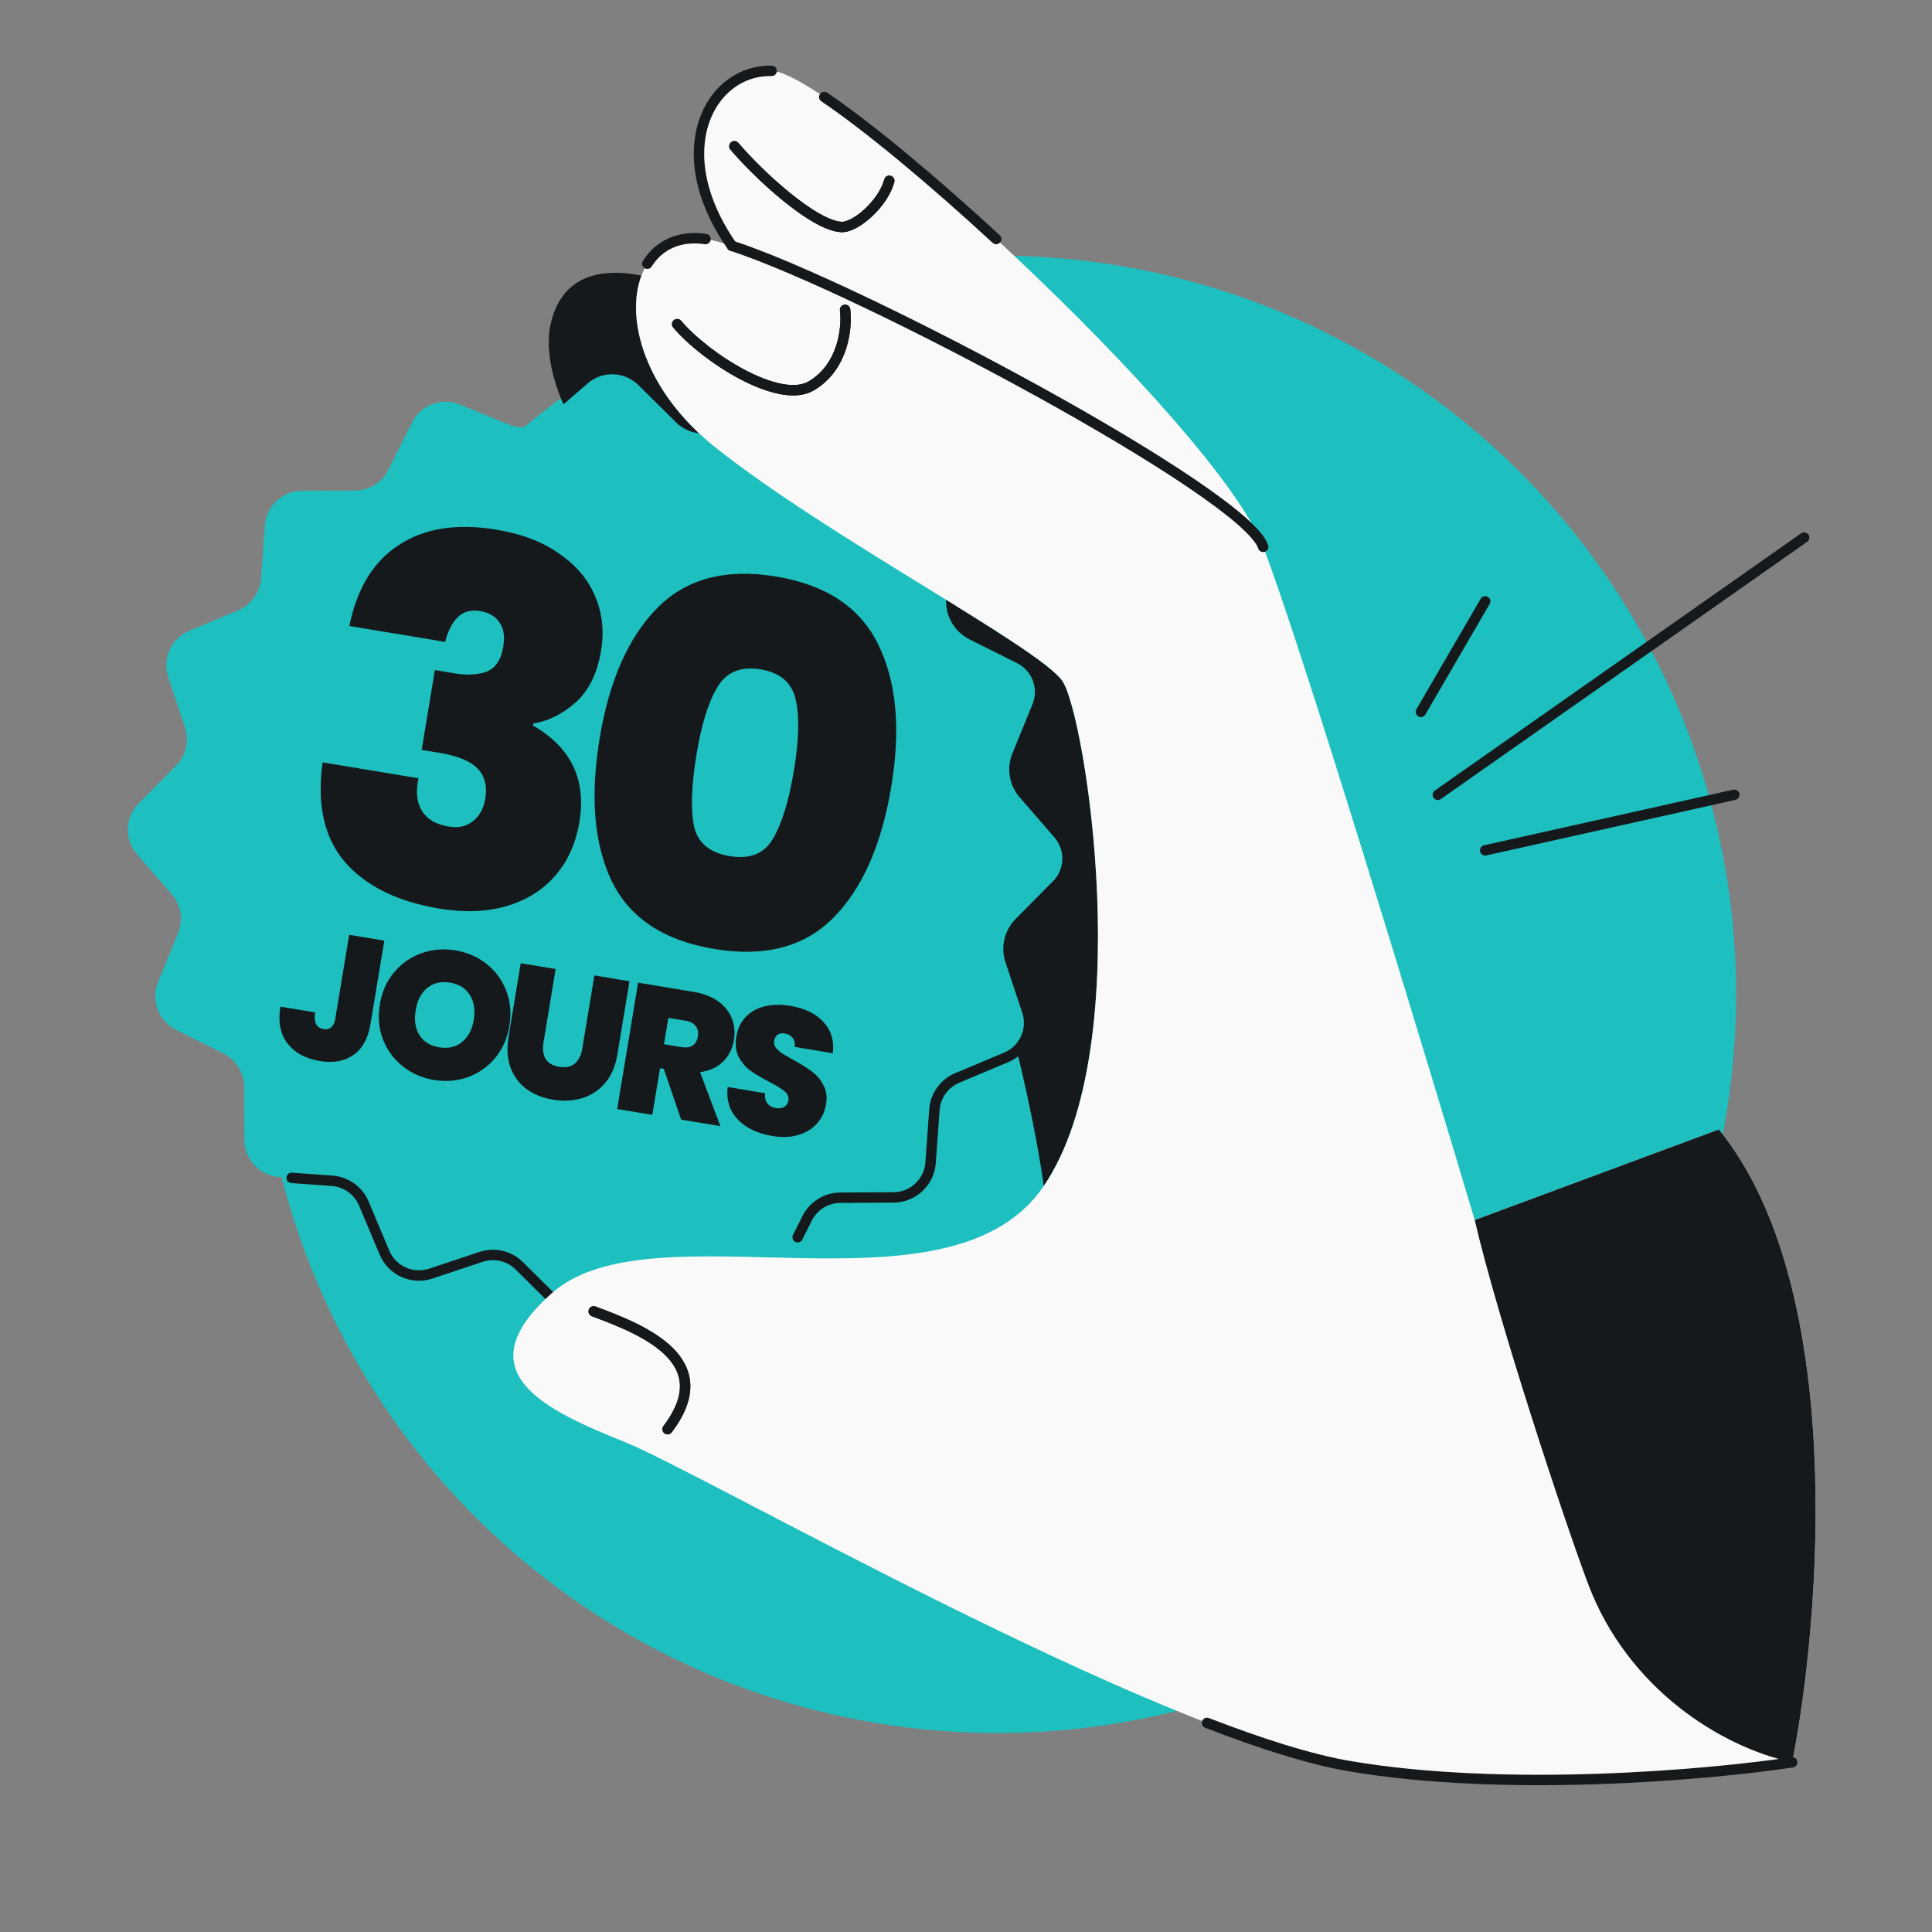
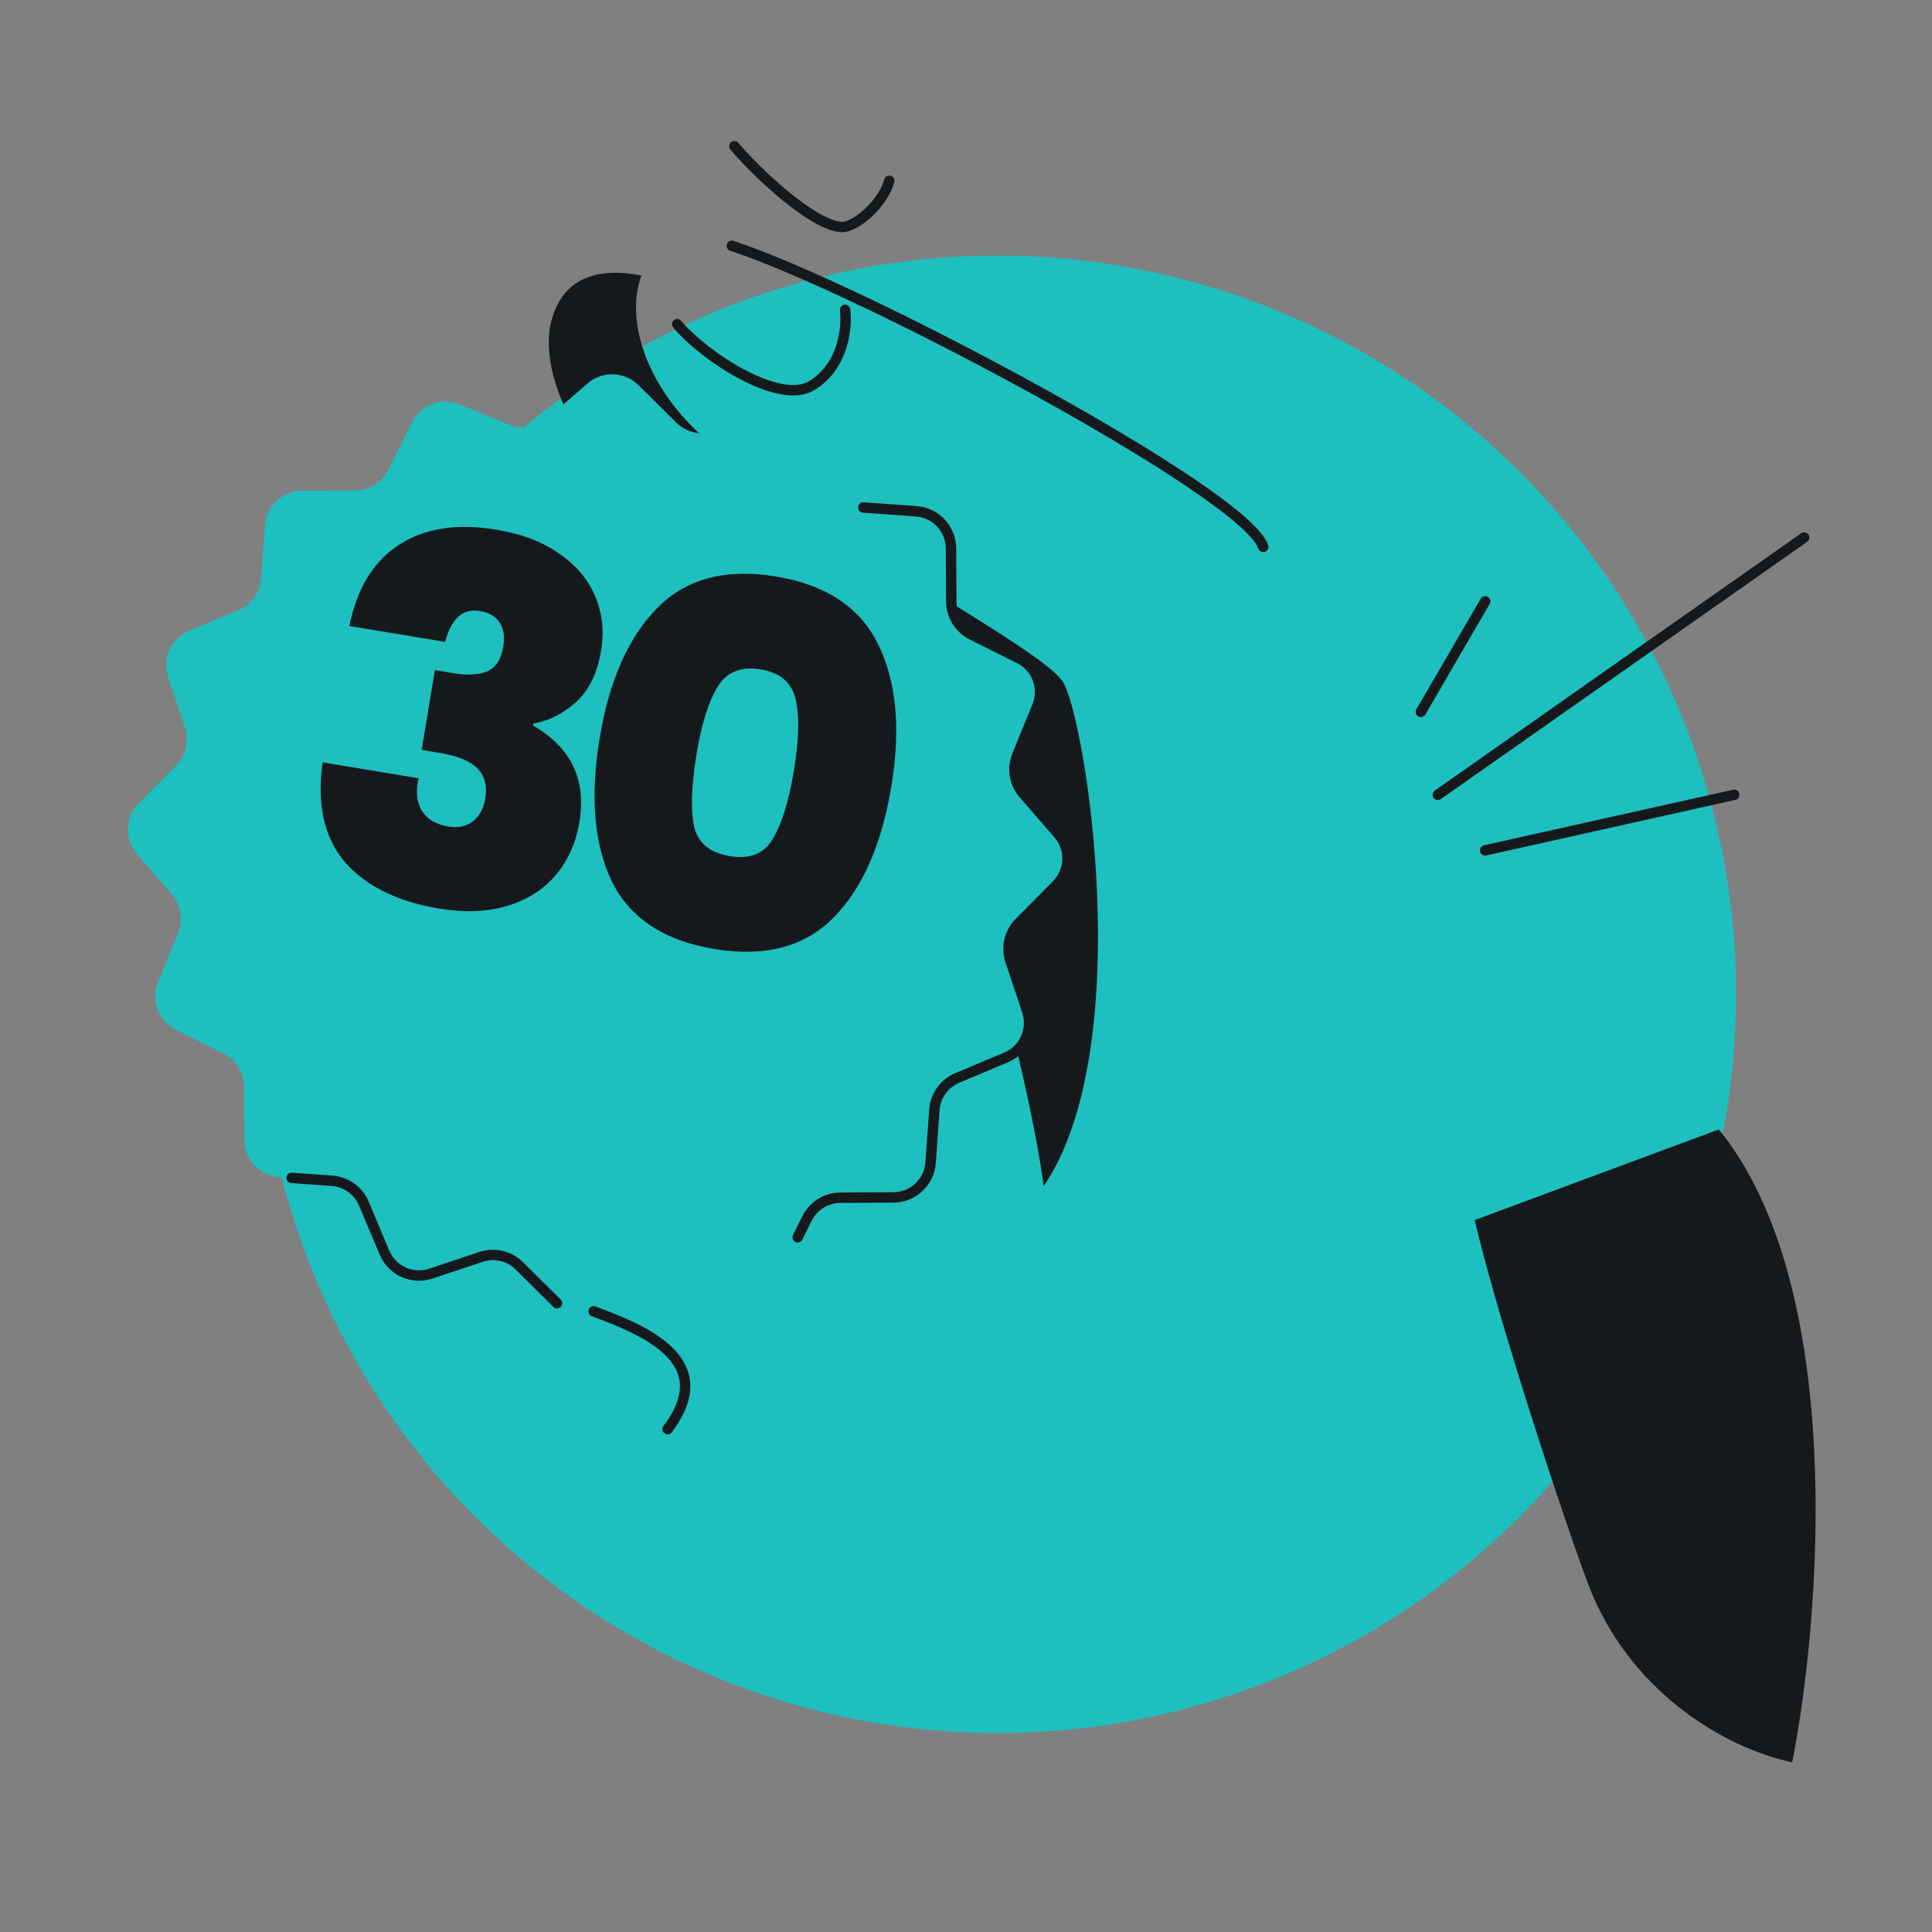
<svg xmlns="http://www.w3.org/2000/svg" width="371" height="371" viewBox="0 0 371 371" fill="none">
  <rect x="0" y="0" width="371" height="371" fill="#808080" stroke="none" />
  <g clip-path="url(#clip0_3415_1674)">
    <circle cx="191.527" cy="190.941" r="141.853" fill="#1EBFBF" />
    <path d="M204.039 130.815C199.681 124.342 158.873 103.079 137.277 85.833C123.756 75.035 120.044 61.182 123.176 52.91C114.912 51.293 107.25 53.054 105.523 63.35C101.967 92.788 166.723 137.762 175.852 147.861C184.753 157.708 197.495 205.933 200.428 227.76C218.585 201.081 208.396 137.288 204.039 130.815Z" fill="#16191C" />
-     <path d="M146.839 79.621C150.398 78.44 154.27 80.197 155.718 83.654L159.673 93.065C160.723 95.559 163.078 97.251 165.778 97.448L175.956 98.18C179.695 98.452 182.601 101.552 182.618 105.306L182.673 115.51C182.686 118.212 184.218 120.681 186.637 121.89L195.767 126.459C199.119 128.138 200.618 132.121 199.202 135.589L195.341 145.039C194.319 147.546 194.791 150.405 196.562 152.453L203.248 160.165C205.705 162.998 205.558 167.25 202.927 169.91L195.743 177.16C193.84 179.085 193.178 181.91 194.03 184.476L197.252 194.161C198.433 197.72 196.675 201.593 193.226 203.042L183.815 206.997C181.321 208.047 179.629 210.402 179.432 213.102L178.7 223.28C178.428 227.019 175.328 229.925 171.574 229.941L161.37 229.997C158.668 230.01 156.199 231.542 154.99 233.961L150.421 243.091C148.742 246.443 144.759 247.941 141.292 246.518L131.841 242.665C129.334 241.643 126.475 242.115 124.427 243.886L116.715 250.571C113.882 253.029 109.63 252.882 106.962 250.249L99.712 243.066C97.788 241.162 94.963 240.5 92.396 241.352L82.711 244.574C79.152 245.755 75.28 243.998 73.831 240.54L69.877 231.13C68.827 228.636 66.472 226.944 63.772 226.747L53.593 226.015C49.855 225.743 46.949 222.642 46.931 218.896L46.876 208.685C46.863 205.982 45.332 203.514 42.913 202.304L33.782 197.736C30.431 196.057 28.932 192.074 30.347 188.605L34.209 179.156C35.23 176.649 34.758 173.79 32.987 171.742L26.303 164.022C23.846 161.189 23.993 156.937 26.624 154.276L33.808 147.026C35.711 145.102 36.373 142.277 35.521 139.711L32.299 130.026C31.118 126.467 32.876 122.594 36.333 121.146L45.744 117.192C48.238 116.141 49.93 113.786 50.126 111.086L50.858 100.908C51.13 97.169 54.231 94.263 57.985 94.247L68.189 94.191C70.891 94.178 73.36 92.647 74.569 90.228L79.138 81.097C80.817 77.745 84.8 76.247 88.267 77.67L97.716 81.531C100.223 82.553 103.082 82.081 105.13 80.31L112.843 73.625C115.675 71.167 119.927 71.314 122.596 73.947L129.846 81.13C131.77 83.034 134.595 83.696 137.161 82.844L146.847 79.622L146.839 79.621Z" fill="#1EBFBF" />
+     <path d="M146.839 79.621C150.398 78.44 154.27 80.197 155.718 83.654L159.673 93.065C160.723 95.559 163.078 97.251 165.778 97.448L175.956 98.18C179.695 98.452 182.601 101.552 182.618 105.306L182.673 115.51C182.686 118.212 184.218 120.681 186.637 121.89L195.767 126.459C199.119 128.138 200.618 132.121 199.202 135.589L195.341 145.039C194.319 147.546 194.791 150.405 196.562 152.453L203.248 160.165C205.705 162.998 205.558 167.25 202.927 169.91L195.743 177.16C193.84 179.085 193.178 181.91 194.03 184.476L197.252 194.161C198.433 197.72 196.675 201.593 193.226 203.042L183.815 206.997C181.321 208.047 179.629 210.402 179.432 213.102L178.7 223.28C178.428 227.019 175.328 229.925 171.574 229.941L161.37 229.997C158.668 230.01 156.199 231.542 154.99 233.961L150.421 243.091C148.742 246.443 144.759 247.941 141.292 246.518L131.841 242.665C129.334 241.643 126.475 242.115 124.427 243.886L116.715 250.571C113.882 253.029 109.63 252.882 106.962 250.249L99.712 243.066C97.788 241.162 94.963 240.5 92.396 241.352C79.152 245.755 75.28 243.998 73.831 240.54L69.877 231.13C68.827 228.636 66.472 226.944 63.772 226.747L53.593 226.015C49.855 225.743 46.949 222.642 46.931 218.896L46.876 208.685C46.863 205.982 45.332 203.514 42.913 202.304L33.782 197.736C30.431 196.057 28.932 192.074 30.347 188.605L34.209 179.156C35.23 176.649 34.758 173.79 32.987 171.742L26.303 164.022C23.846 161.189 23.993 156.937 26.624 154.276L33.808 147.026C35.711 145.102 36.373 142.277 35.521 139.711L32.299 130.026C31.118 126.467 32.876 122.594 36.333 121.146L45.744 117.192C48.238 116.141 49.93 113.786 50.126 111.086L50.858 100.908C51.13 97.169 54.231 94.263 57.985 94.247L68.189 94.191C70.891 94.178 73.36 92.647 74.569 90.228L79.138 81.097C80.817 77.745 84.8 76.247 88.267 77.67L97.716 81.531C100.223 82.553 103.082 82.081 105.13 80.31L112.843 73.625C115.675 71.167 119.927 71.314 122.596 73.947L129.846 81.13C131.77 83.034 134.595 83.696 137.161 82.844L146.847 79.622L146.839 79.621Z" fill="#1EBFBF" />
    <path d="M165.778 97.448L175.956 98.18C179.695 98.452 182.601 101.552 182.618 105.306L182.673 115.51C182.686 118.212 184.218 120.681 186.637 121.89L195.767 126.459C199.119 128.138 200.617 132.121 199.202 135.589L195.341 145.039C194.319 147.546 194.791 150.405 196.562 152.453L203.247 160.165C205.705 162.998 205.558 167.25 202.927 169.91L195.743 177.161C193.84 179.085 193.178 181.91 194.03 184.476L197.252 194.161C198.433 197.72 196.675 201.593 193.226 203.042L183.815 206.997C181.321 208.047 179.629 210.402 179.432 213.102L178.7 223.28C178.428 227.019 175.328 229.925 171.574 229.941L161.37 229.997C158.668 230.01 156.199 231.542 154.99 233.961L153.175 237.586M106.962 250.249L102.232 245.563L99.712 243.066C97.788 241.162 94.963 240.5 92.396 241.352L82.711 244.574C79.152 245.755 75.28 243.998 73.831 240.54L69.877 231.13C68.827 228.636 66.471 226.944 63.772 226.747L55.997 226.188" stroke="#16191C" stroke-width="2" stroke-linecap="round" />
    <path d="M67.086 120.21C68.546 112.99 71.716 107.804 76.597 104.651C81.487 101.433 87.724 100.453 95.308 101.709C100.256 102.529 104.322 104.094 107.504 106.404C110.762 108.66 113.046 111.416 114.355 114.67C115.676 117.86 116.033 121.286 115.426 124.95C114.702 129.32 113.061 132.646 110.504 134.93C107.957 137.149 105.26 138.485 102.412 138.937L102.348 139.323C109.645 143.503 112.617 149.674 111.265 157.836C110.594 161.884 109.072 165.297 106.697 168.072C104.322 170.848 101.224 172.811 97.402 173.961C93.58 175.11 89.227 175.281 84.343 174.471C76.31 173.141 70.267 170.159 66.214 165.526C62.237 160.839 60.817 154.463 61.955 146.398L80.367 149.448C79.812 151.998 80.029 154.08 81.015 155.696C82.002 157.313 83.717 158.323 86.159 158.727C88.022 159.036 89.564 158.697 90.784 157.711C92.068 156.735 92.87 155.283 93.189 153.355C93.594 150.913 93.089 148.981 91.674 147.558C90.323 146.146 87.88 145.147 84.346 144.561L80.972 144.002L83.511 128.675L86.789 129.218C89.22 129.687 91.34 129.642 93.15 129.083C95.034 128.471 96.194 126.848 96.631 124.213C96.961 122.221 96.724 120.663 95.919 119.539C95.126 118.351 93.893 117.619 92.223 117.342C90.359 117.033 88.865 117.479 87.742 118.68C86.694 119.826 85.946 121.353 85.498 123.26L67.086 120.21ZM115.155 141.742C116.986 130.688 120.678 122.353 126.23 116.736C131.783 111.119 139.379 109.109 149.018 110.706C158.658 112.303 165.2 116.656 168.645 123.763C172.153 130.881 172.992 139.967 171.161 151.02C169.309 162.202 165.606 170.602 160.053 176.219C154.501 181.836 146.873 183.84 137.169 182.233C127.465 180.625 120.891 176.267 117.446 169.16C114.066 162.063 113.302 152.924 115.155 141.742ZM152.46 147.922C153.418 142.138 153.537 137.635 152.816 134.412C152.106 131.125 149.856 129.168 146.064 128.54C142.272 127.912 139.511 129.039 137.779 131.921C136.057 134.739 134.717 139.04 133.759 144.824C132.78 150.736 132.613 155.331 133.258 158.607C133.979 161.83 136.267 163.76 140.123 164.399C143.979 165.038 146.736 163.943 148.393 161.114C150.125 158.232 151.481 153.834 152.46 147.922Z" fill="#16191C" />
-     <path d="M73.8 180.627L71.137 196.699C70.685 199.429 69.594 201.394 67.863 202.592C66.155 203.794 64.004 204.181 61.412 203.751C58.658 203.295 56.583 202.161 55.186 200.35C53.812 198.543 53.364 196.194 53.843 193.303L60.52 194.409C60.227 196.318 60.769 197.386 62.146 197.614C63.385 197.819 64.133 197.142 64.392 195.581L67.055 179.509L73.8 180.627ZM83.334 207.383C81.063 207.007 79.062 206.133 77.333 204.762C75.607 203.368 74.338 201.637 73.525 199.57C72.74 197.483 72.544 195.247 72.94 192.86C73.335 190.474 74.239 188.432 75.652 186.733C77.092 185.015 78.851 183.786 80.931 183.046C83.01 182.306 85.185 182.124 87.457 182.5C89.751 182.88 91.751 183.754 93.458 185.121C95.188 186.492 96.445 188.221 97.231 190.308C98.021 192.371 98.218 194.596 97.822 196.983C97.427 199.369 96.521 201.423 95.104 203.145C93.691 204.844 91.943 206.075 89.86 206.837C87.781 207.577 85.606 207.759 83.334 207.383ZM84.372 201.119C86.093 201.404 87.54 201.066 88.712 200.106C89.908 199.149 90.662 197.729 90.974 195.848C91.293 193.921 91.039 192.323 90.212 191.054C89.412 189.767 88.151 188.98 86.43 188.695C84.686 188.406 83.228 188.742 82.055 189.703C80.886 190.641 80.142 192.073 79.823 194.001C79.507 195.905 79.75 197.501 80.55 198.789C81.354 200.053 82.628 200.83 84.372 201.119ZM106.705 186.078L104.373 200.154C104.156 201.462 104.287 202.521 104.766 203.331C105.268 204.145 106.138 204.654 107.377 204.86C108.616 205.065 109.604 204.863 110.341 204.255C111.105 203.627 111.594 202.671 111.807 201.386L114.139 187.31L120.884 188.427L118.552 202.503C118.184 204.729 117.398 206.555 116.195 207.982C114.996 209.387 113.515 210.356 111.753 210.889C110.018 211.403 108.163 211.496 106.19 211.169C104.217 210.843 102.515 210.16 101.084 209.121C99.68 208.064 98.659 206.68 98.023 204.972C97.41 203.267 97.289 201.291 97.662 199.042L99.994 184.966L106.705 186.078ZM130.8 214.999L127.464 205.253L126.742 205.133L125.259 214.081L118.514 212.964L122.533 188.7L133.168 190.462C135.118 190.785 136.713 191.403 137.953 192.316C139.196 193.205 140.063 194.304 140.554 195.611C141.048 196.895 141.174 198.271 140.931 199.74C140.657 201.392 139.957 202.772 138.83 203.882C137.73 204.973 136.264 205.638 134.433 205.877L138.337 216.248L130.8 214.999ZM127.506 200.521L130.844 201.074C131.762 201.226 132.486 201.122 133.017 200.762C133.548 200.402 133.882 199.81 134.019 198.984C134.148 198.203 134.008 197.556 133.599 197.04C133.216 196.505 132.577 196.163 131.682 196.015L128.344 195.462L127.506 200.521ZM148.317 218.148C145.495 217.681 143.288 216.632 141.696 215.001C140.107 213.347 139.452 211.258 139.728 208.734L146.921 209.926C146.849 210.786 146.999 211.447 147.37 211.91C147.742 212.372 148.272 212.66 148.96 212.774C149.579 212.877 150.109 212.811 150.548 212.578C151.014 212.325 151.293 211.923 151.384 211.372C151.502 210.661 151.261 210.055 150.66 209.555C150.059 209.055 149.053 208.44 147.642 207.711C146.146 206.921 144.945 206.204 144.038 205.558C143.158 204.894 142.429 204.031 141.85 202.968C141.299 201.887 141.15 200.577 141.405 199.04C141.663 197.48 142.274 196.214 143.236 195.242C144.203 194.247 145.422 193.577 146.893 193.231C148.365 192.885 149.973 192.857 151.717 193.146C154.539 193.614 156.677 194.651 158.131 196.26C159.613 197.849 160.213 199.846 159.932 202.251L152.602 201.037C152.7 200.299 152.562 199.71 152.187 199.271C151.835 198.835 151.326 198.562 150.661 198.452C150.156 198.368 149.718 198.449 149.348 198.694C148.977 198.939 148.746 199.337 148.655 199.888C148.579 200.347 148.684 200.777 148.972 201.178C149.285 201.56 149.685 201.921 150.171 202.261C150.661 202.577 151.392 203.005 152.363 203.543C153.813 204.325 154.988 205.062 155.887 205.753C156.813 206.425 157.553 207.291 158.109 208.349C158.691 209.389 158.864 210.62 158.628 212.042C158.389 213.488 157.807 214.723 156.883 215.749C155.982 216.778 154.787 217.511 153.301 217.949C151.837 218.39 150.175 218.456 148.317 218.148Z" fill="#16191C" />
-     <path d="M283.193 234.287L330.07 216.888C354.587 247.017 349.676 310.458 344.156 338.413C328.377 340.803 289.279 344.297 259.118 339.147C221.416 332.709 134.919 282.921 120.01 276.923C105.101 270.924 88.669 263.614 106.034 248.272C125.433 231.134 182.274 254.441 200.43 227.761C218.587 201.082 208.399 137.289 204.041 130.816C199.683 124.343 158.875 103.081 137.279 85.834C123.759 75.036 120.047 61.184 123.179 52.911C125.049 47.97 129.361 45.02 135.483 45.9C136.762 46.084 138.473 46.532 140.543 47.206C127.759 28.83 136.458 13.324 148.183 13.61C159.833 13.895 232.625 80.817 242.392 104.564C242.464 104.718 242.524 104.867 242.569 105.01C249.785 123.684 272.658 198.975 283.193 234.287Z" fill="#F9F9F9" />
-     <path d="M148.182 13.61C136.458 13.324 127.759 28.83 140.543 47.206M135.483 45.9C130.369 45.165 126.518 47.102 124.298 50.64M344.156 338.413C328.377 340.803 289.278 344.296 259.117 339.146C251.62 337.866 242.192 334.871 231.781 330.847M141.026 28.084C145.721 33.62 156.22 43.308 161.567 43.588C164.341 43.734 169.657 38.995 170.765 34.717M130.037 62.248C135.364 68.57 149.571 77.766 155.783 74.103C161.994 70.441 162.704 62.84 162.283 59.497M114.001 251.818C123.761 255.445 138.176 261.304 128.194 274.44M158.281 18.629C166.748 24.354 178.856 34.42 191.295 45.9" stroke="#16191C" stroke-width="2" stroke-linecap="round" />
    <path d="M285.198 163.294L333.03 152.624M346.45 103.227L276.109 152.624M272.851 136.703L285.198 115.477" stroke="#16191C" stroke-width="2" stroke-linecap="round" />
    <path d="M242.568 105.009C239.254 94.662 164.957 55.159 140.542 47.205M141.025 28.083C145.72 33.619 156.219 43.308 161.566 43.588C164.34 43.733 169.655 38.995 170.764 34.716M130.036 62.248C135.363 68.569 149.57 77.766 155.782 74.103C161.993 70.44 162.703 62.839 162.282 59.496M114 251.817C123.76 255.445 138.175 261.303 128.193 274.44" stroke="#16191C" stroke-width="2" stroke-linecap="round" />
    <path d="M283.191 234.286L330.068 216.887C354.586 247.016 349.674 310.457 344.154 338.412C330.358 335.454 312.61 324.215 305.049 304.385C300.705 292.99 287.631 253.443 283.191 234.286Z" fill="#16191C" />
  </g>
  <defs>
    <clipPath id="clip0_3415_1674">
      <rect width="369.883" height="369.883" fill="white" transform="translate(0.672 0.877)" />
    </clipPath>
  </defs>
</svg>